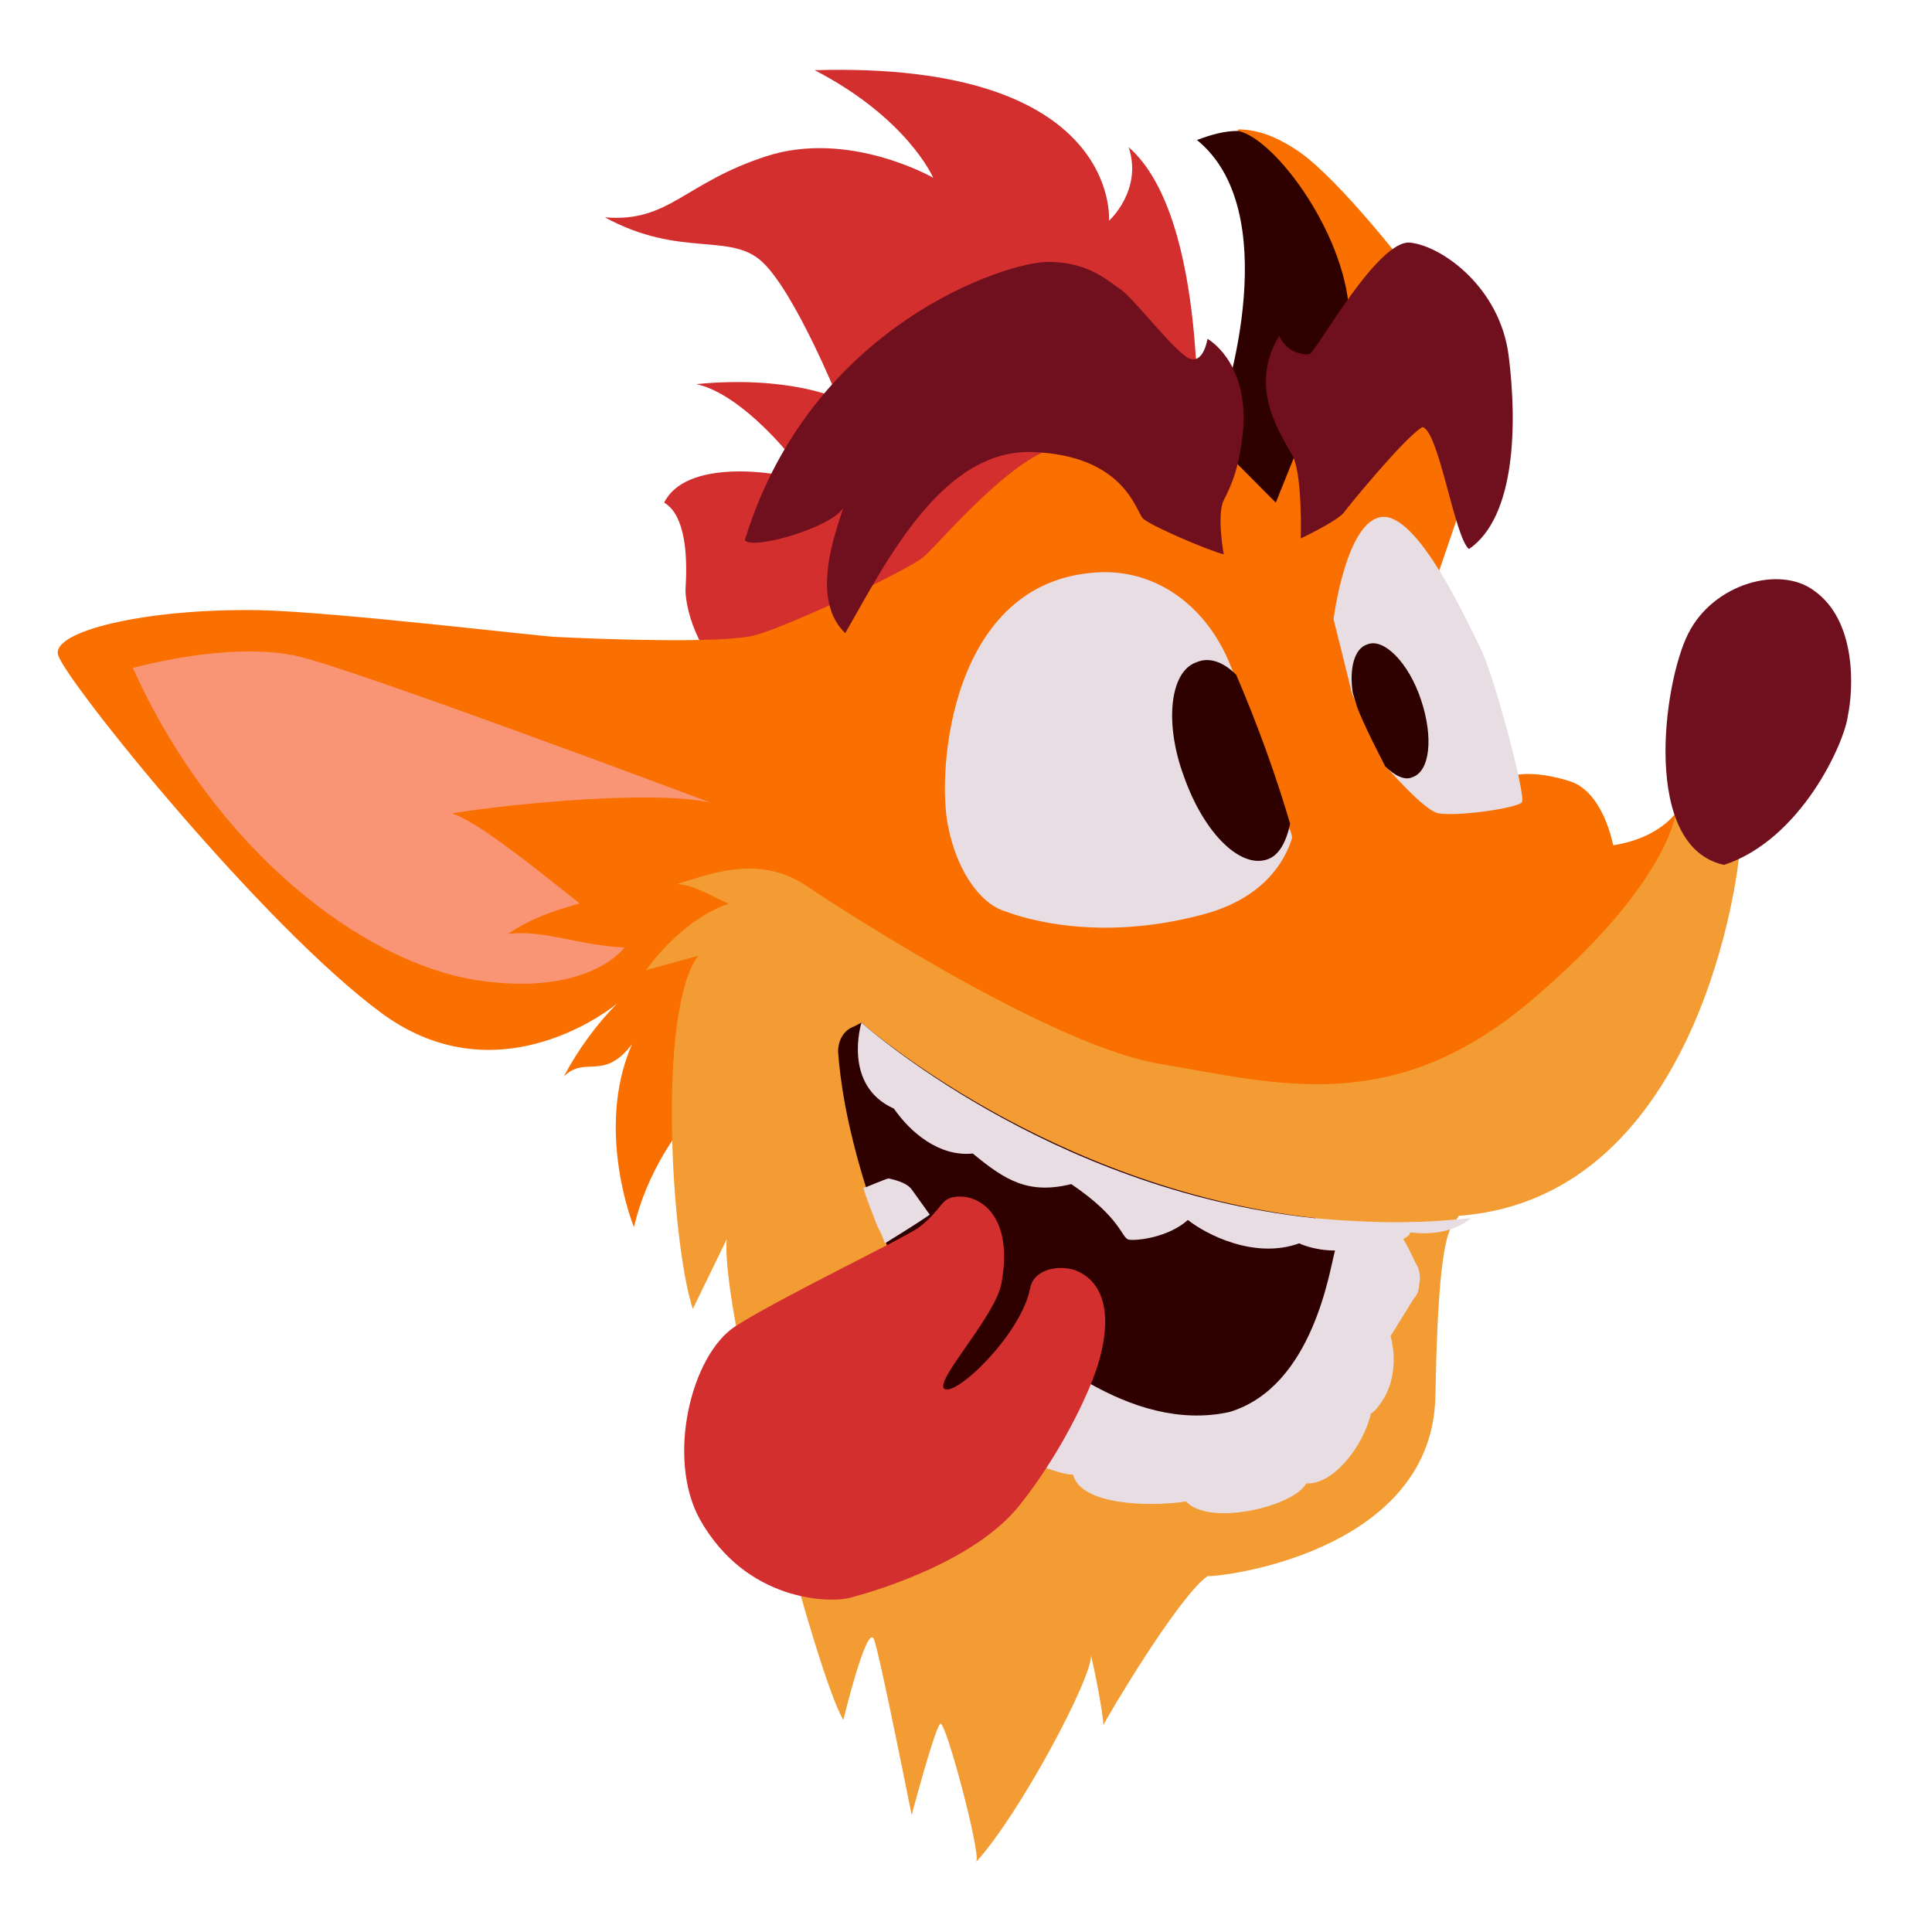
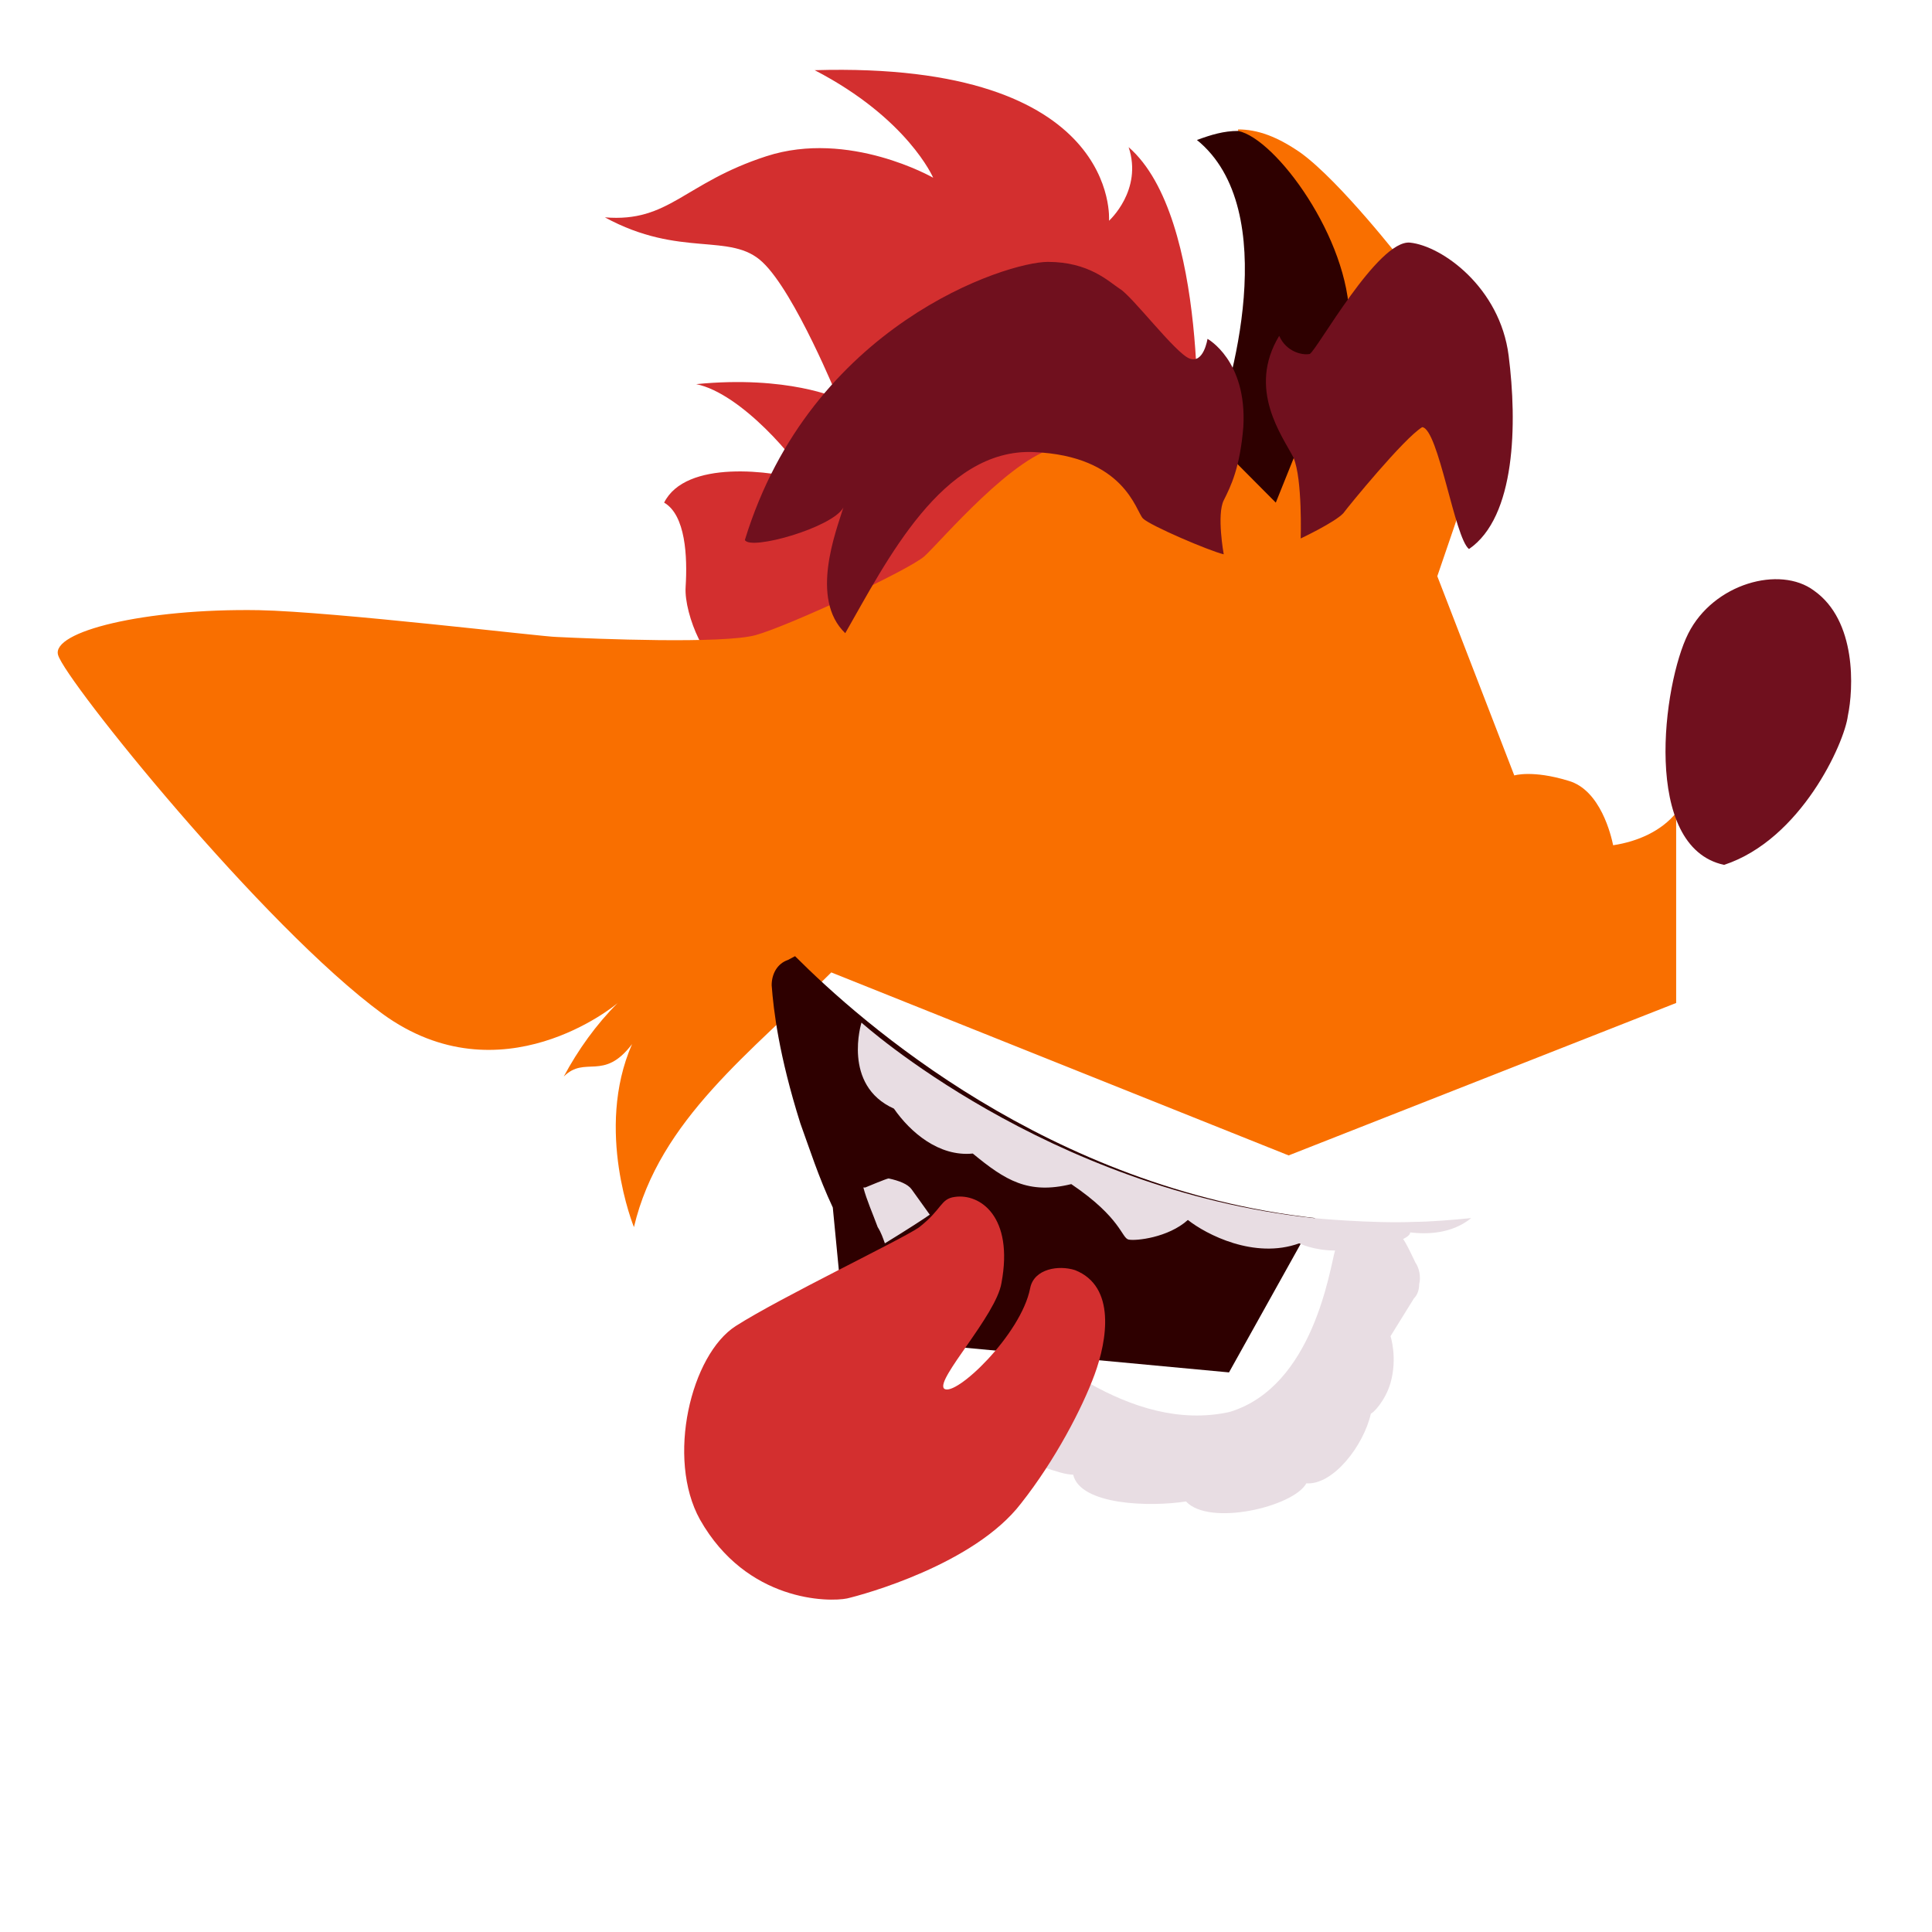
<svg xmlns="http://www.w3.org/2000/svg" version="1.1" id="Layer_1" x="0px" y="0px" viewBox="0 0 512 512" style="enable-background:new 0 0 512 512;" xml:space="preserve">
  <style type="text/css">
	.st0{fill:#D32F2F;}
	.st1{fill:#F96F00;}
	.st2{fill:#F29C33;}
	.st3{fill:#2E0000;}
	.st4{fill:#C49C9F;}
	.st5{fill:#F99574;}
	.st6{fill:#E8DDE3;}
	.st7{fill:#70101E;}
</style>
  <path class="st0" d="M317.2,118.9c0,0,3.3-61.3-18.1-79.9c3.8,11.4-5.2,19.5-5.2,19.5s3.3-42.3-78-39.9  c24.7,12.8,31.4,28.5,31.4,28.5s-22.3-12.8-44.2-5.7S177.4,59,160.3,57.6c20,10.9,33.3,3.8,41.8,11.9c8.6,8.1,20,36.1,20,36.1  s-13.3-6.2-37.6-3.8c11.9,2.4,27.1,20.4,29.5,25.7c-9.5-2.9-32.3-5.7-38,5.7c5.7,3.3,6.2,14.3,5.7,22.3c-0.5,7.6,6.2,22.3,10.5,20.4  L317.2,118.9z" />
  <path class="st1" d="M427.5,224c-0.5-2.4-3.3-14.7-11.9-17.1c-9.5-2.9-14.3-1.4-14.3-1.4l-20.4-52.8l5.2-15.2l-14.3-68  c0,0-16.6-21.4-27.1-29c-6.2-4.3-11.4-6.2-16.6-6.2l0,0l8.6,84.6l-55.6-0.5c-11.9,1.4-31.9,25.2-36.1,29  c-4.3,3.8-36.1,18.5-44.7,20.9c-8.6,2.4-42.8,1-52.8,0.5c-3.3,0-58.9-6.7-78.9-7.1c-30.4-0.5-55.1,5.7-53.2,11.9  c1.9,6.7,54.2,71.8,86,95.1c31.4,22.8,61.8-2.4,62.3-2.9c-5.7,5.7-10.5,12.4-14.3,19.5c5.7-5.7,10.5,1.4,18.1-8.6  c-10,22.8,0.5,48.5,0.5,48.5c6.7-28.5,31.4-46.6,52.3-67.5l121.2,48.5l102.7-40.4v-50.4C440.3,220.2,434.1,223,427.5,224z" />
-   <path class="st2" d="M444.1,215.4c0,0-1.9,19-38.5,49.9s-67,21.9-98.4,16.6c-30.9-5.2-92.7-46.6-92.7-46.6  c-13.3-9.5-27.1-3.3-35.2-1c4.3,0,10.5,3.8,13.8,5.2c-12.8,4.3-21.9,17.6-21.9,17.6l13.8-3.8c-10.9,14.7-7.1,76.1-1.4,93.6l9-18.5  c-1.9,18.5,23.8,116,30.9,127.4c0,0,6.2-25.7,8.1-21.4c1.4,3.3,10,46.6,10,46.6s6.2-23.3,7.6-24.2s10.9,34.7,9.5,36.6  c11.4-12.4,30.9-49,30.4-54.7c1,3.8,3.3,15.7,3.3,18.5c1.4-2.9,20-34.2,27.6-39.5c6.7,0,59.9-7.6,60.4-48c0.5-27.6,1.9-39,3.8-43.7  c1-1.9,1.9-2.9,2.4-3.8c65.1-4.8,74.2-94.6,74.2-94.6L444.1,215.4z" />
-   <path class="st3" d="M348.5,322.8l17.6,17.6l-22.8,40.9l-101.7-9.5l-3.3-34.2l0,0c-3.8-8.1-6.2-15.7-8.6-22.3  c-5.7-18.1-7.1-29.9-7.6-36.6c0-2.9,1.4-5.7,4.3-6.7l1.9-1C228.3,271,277.7,314.8,348.5,322.8z" />
-   <path class="st4" d="M228.3,281L228.3,281C228.3,281.5,228.3,281.5,228.3,281z" />
-   <path class="st5" d="M165.5,251.1c0,0-9.5,13.3-39.5,8.6c-29.9-4.8-68.9-34.2-90.8-82.7c14.7-3.8,30.9-5.7,42.8-3.3  c12.8,2.4,110.3,39,110.3,39c-17.1-3.8-61.3,1.4-68.5,2.9c6.7,1.9,24.2,16.2,33.8,23.8c-8.1,2.4-12.4,3.8-19,8.1  C144.1,246.3,153.6,250.6,165.5,251.1z" />
-   <path class="st6" d="M342.4,222.1c-1.9,6.2-7.6,16.2-24.2,20.4c-27.1,7.1-46.6,1-51.8-1c-5.2-1.4-12.4-8.6-15.2-22.8  c-2.9-14.3,0.5-64.7,39.5-67c15.7-1,29,9,35.2,24.2c5.7,13.3,11.4,29.5,15.2,42.8C341.9,219.7,342.4,221.1,342.4,222.1z   M392.3,171.7c-3.8-7.6-16.6-35.7-26.1-34.7c-9.5,1-12.8,27.1-12.8,27.1s4.8,19,4.8,19.5c0,0,8.1,18.5,9,19.5c1,1,10,11.4,13.8,12.4  c5.2,1,21.4-1.4,22.3-2.9C404.6,211.6,396.1,179.3,392.3,171.7z" />
+   <path class="st3" d="M348.5,322.8l-22.8,40.9l-101.7-9.5l-3.3-34.2l0,0c-3.8-8.1-6.2-15.7-8.6-22.3  c-5.7-18.1-7.1-29.9-7.6-36.6c0-2.9,1.4-5.7,4.3-6.7l1.9-1C228.3,271,277.7,314.8,348.5,322.8z" />
  <path class="st3" d="M357.6,84.7l-19.5,48.5L321,116c5.2-12.4,19-60.4-3.8-78.9c3.8-1.4,7.1-2.4,10.9-2.4l0,0l0,0l0,0  C338.1,36.7,357.6,63.3,357.6,84.7z" />
-   <path class="st3" d="M327.6,178.8L327.6,178.8c-3.3-3.3-7.1-4.8-10.5-3.3c-7.1,2.4-8.6,16.2-3.3,30.4c5.2,14.7,14.7,24.2,21.9,21.9  c3.3-1,5.2-4.8,6.2-9.5C338.1,205.4,333.3,192.1,327.6,178.8z M376.6,185.5c-3.3-10-10-16.6-14.3-14.7c-3.3,1-4.8,6.2-3.8,12.8  l1,3.3c1.4,4.3,7.1,15.2,7.6,16.2c2.4,2.4,5.2,3.8,7.1,2.9C379,204.5,379.9,195.4,376.6,185.5z" />
  <path class="st7" d="M480.7,156.5c-9-6.7-26.6-1.9-33.3,11.4c-6.7,13.3-12.4,56.6,9.5,61.3c20.4-6.7,31.9-32.3,32.8-39.5  C491.2,182.6,492.1,164.5,480.7,156.5z" />
  <path class="st7" d="M344.7,142.7c0,0,0.5-15.7-1.9-21.4c-2.9-5.7-12.4-18.1-3.8-32.3c1.9,4.3,6.2,5.2,8.1,4.8  c1.9-1,18.1-30.4,26.6-29.5s23.8,11.9,26.1,29.9s1.9,42.8-10.5,51.3c-3.8-2.9-8.1-31.9-12.4-32.3c-4.8,2.9-19.5,20.9-20.9,22.8  C353.8,138.4,344.7,142.7,344.7,142.7z M324.3,146.9c0,0-1.9-10.5,0-14.3c1.9-3.8,4.3-8.6,5.2-19.5c1-17.6-9.5-23.3-9.5-23.3  s-1,6.7-4.8,5.2s-15.2-16.6-18.5-18.5c-2.9-1.9-8.1-7.1-19-7.1s-62.8,16.6-80.3,73.7c1.4,2.9,23.3-3.3,26.1-8.6  c-1.9,6.2-9,24.2,0.5,33.3c10.9-19,25.7-49,49.9-48s27.1,15.7,29,17.6C304.8,139.3,320.5,146,324.3,146.9z" />
  <path class="st6" d="M241.6,315.2l4.8,6.7c-1.4,1-5.7,3.8-11.9,7.6c-0.5-1.4-1-2.9-1.9-4.3c-1.4-3.8-2.9-7.1-3.8-10.5h0.5  c0,0,5.7-2.4,6.2-2.4C238.3,312.9,240.6,313.8,241.6,315.2z M373.7,326.6c4.3,0.5,10.9,0.5,16.2-3.8c-4.8,0.5-11.4,1-14.7,1  c-11.9,0.5-27.1-1-27.1-1c-70.8-7.6-119.8-51.8-119.8-51.8s-5.2,16.6,8.6,22.8c4.3,6.2,11.9,12.8,20.9,11.9  c8.6,7.1,14.7,10.9,26.1,8.1c13.3,9,13.3,14.3,15.2,14.7s10.5-0.5,15.7-5.2c4.8,3.8,17.6,10.5,29.5,6.2c0,0,3.8,1.9,9.5,1.9  c-1.4,4.8-5.7,36.1-28,42.8c-13.3,2.9-26.1-1.4-37.1-7.6c-2.4,6.2-6.7,14.7-11.9,22.3c2.9,1,5.7,1.9,7.6,1.9  c1.9,8.1,20.4,8.6,29.9,7.1c6.2,6.7,28.5,1.4,31.9-4.8c7.1,0.5,15.2-10,17.1-18.5c0.5,0,3.8-3.3,5.2-8.1c1.9-6.7,0-12.4,0-12.4  l6.2-10c1-1,1.4-2.4,1.4-3.8c0.5-1.9,0-4.3-1-5.7c0,0-2.9-6.2-3.3-6.2C373.3,327.6,373.7,327.1,373.7,326.6z" />
  <path class="st0" d="M290.1,364.2c-3.3,9-10.5,22.8-19.5,34.2c-12.4,16.2-41.8,24.2-46.1,25.2c-4.8,1-26.6,1-39-20.9  c-9-16.2-2.4-43.7,9.5-51.3s43.7-22.8,48.5-26.1c6.2-4.8,5.7-7.6,9.5-8.1c6.7-1,15.7,5.2,12.4,22.8c-1.4,8.6-17.6,25.7-15.2,28  c2.9,2.4,20.4-14.3,22.8-26.6c1-5.2,7.6-6.2,11.9-4.8C295.8,340.9,293.4,355.2,290.1,364.2z" />
</svg>